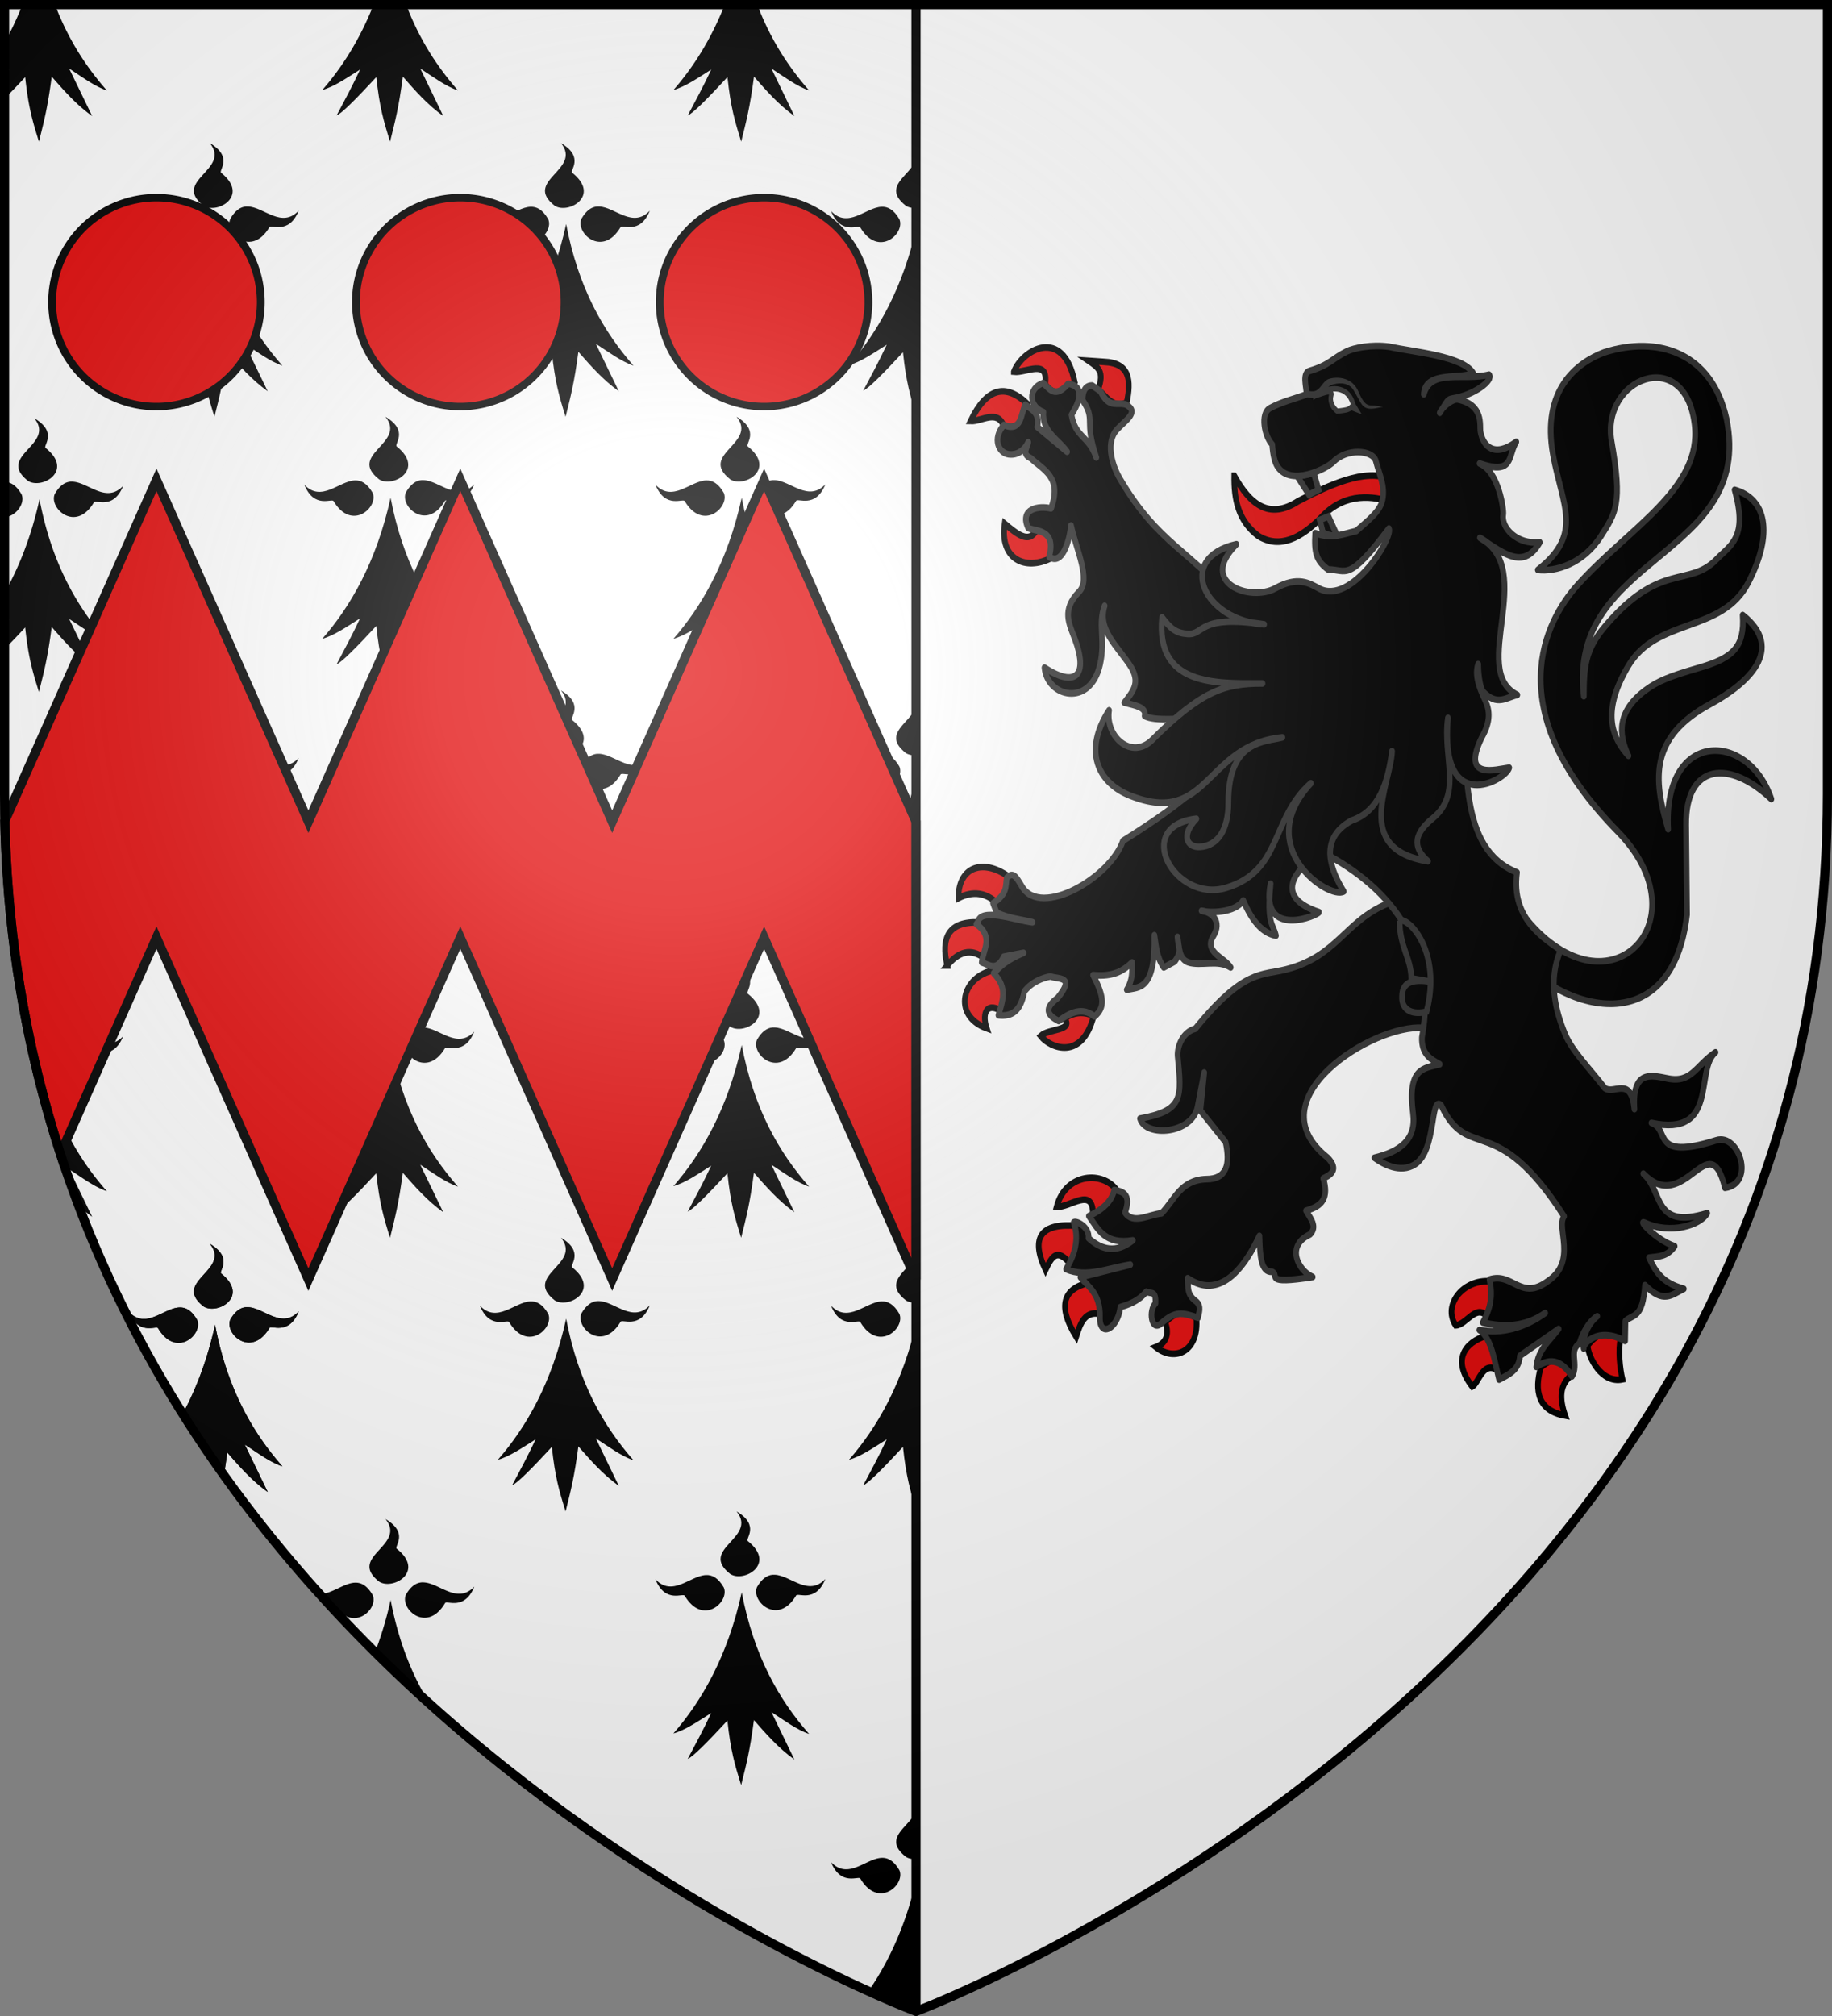
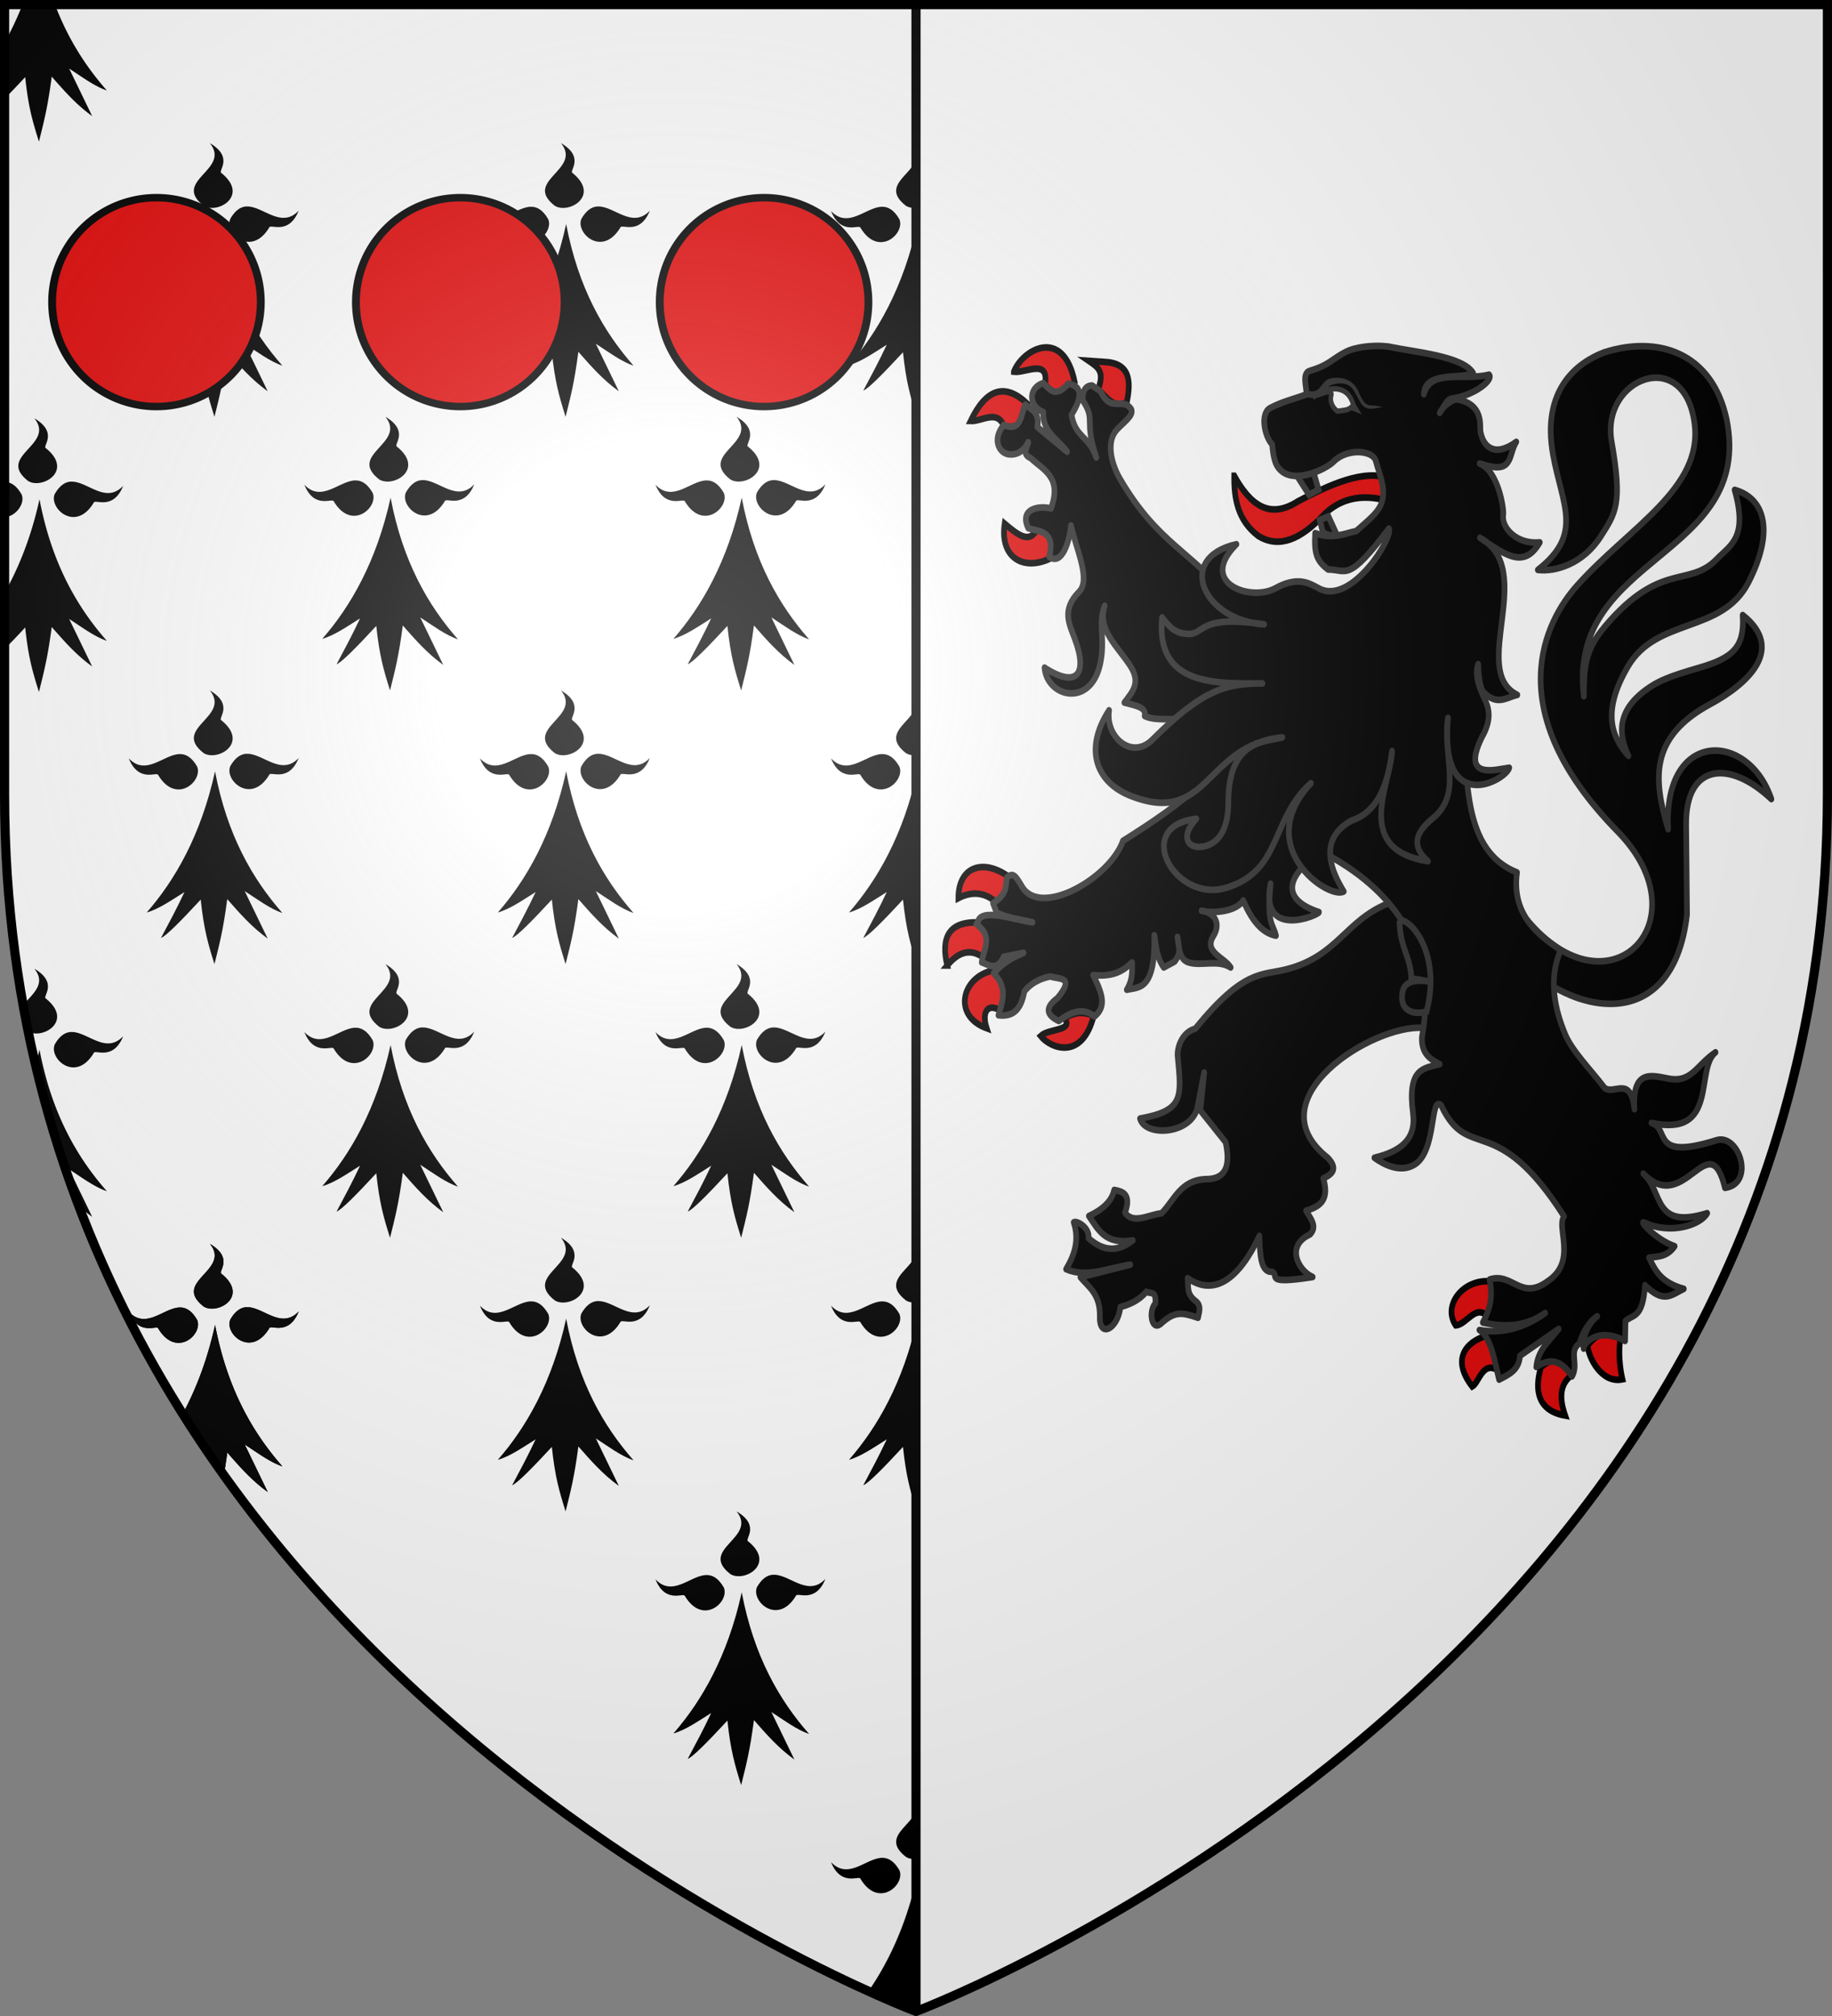
<svg xmlns="http://www.w3.org/2000/svg" xmlns:xlink="http://www.w3.org/1999/xlink" width="600" height="660" version="1.0">
  <rect width="100%" height="100%" fill="#808080" stroke="none" />
  <defs>
    <path id="n" d="M-298.5-298.5h597V-40C298.5 246.31 0 358.5 0 358.5S-298.5 246.31-298.5-40z" />
-     <path id="e" d="M2.922 27.673c0-5.952 2.317-9.844 5.579-11.013 1.448-.519 3.307-.273 5.018 1.447 2.119 2.129 2.736 7.993-3.483 9.121.658-.956.619-3.081-.714-3.787-.99-.524-2.113-.253-2.676.123-.824.552-1.729 2.106-1.679 4.108z" />
    <g id="b">
      <path id="a" d="M0 0v1h.5z" transform="rotate(18 3.157 -.5)" />
      <use xlink:href="#a" width="810" height="540" transform="scale(-1 1)" />
    </g>
    <g id="d">
      <use xlink:href="#b" width="810" height="540" transform="rotate(72)" />
      <use xlink:href="#b" width="810" height="540" transform="rotate(144)" />
    </g>
    <radialGradient id="o" cx="-80" cy="-80" r="405" gradientUnits="userSpaceOnUse">
      <stop offset="0" style="stop-color:#fff;stop-opacity:.31" />
      <stop offset=".19" style="stop-color:#fff;stop-opacity:.25" />
      <stop offset=".6" style="stop-color:#6b6b6b;stop-opacity:.125" />
      <stop offset="1" style="stop-color:#000;stop-opacity:.125" />
    </radialGradient>
  </defs>
  <g style="display:inline">
    <path d="M300 658.5S598.5 545.452 598.5 260V1.5H1.5V260C1.5 545.452 300 658.5 300 658.5" style="fill:#fff;fill-opacity:1;fill-rule:evenodd;stroke:none;stroke-width:1px;stroke-linecap:butt;stroke-linejoin:miter;stroke-opacity:1" />
    <g transform="matrix(1 0 0 1.001 -700 -.69)">
      <path d="M998.75 587.5c7.045 8.737-12.652 12.23-2.03 20.5 4.529 2.808 15.076-3.28 5.78-10.75-1.2-.64 4.213-5.064-3.75-9.75m11.782 20.718c-1.763.167-3.49 1.257-5.094 4.032-2.01 4.652 6.83 12.732 12.781 2.812.421-1.21 6.358 2.655 9.625-5.469-5.602 5.886-11.36-1.142-16.562-1.375-.255-.01-.499-.023-.75 0m-21.813.094c-5.202.233-10.93 7.292-16.531 1.406 3.267 8.124 9.204 4.227 9.625 5.438 5.95 9.92 14.76 1.871 12.75-2.781-1.832-3.172-3.808-4.154-5.844-4.063m11.719 5.656c-3.496 15.887-9.299 28.238-15.969 37.907 1.829.828 3.406 1.55 4.938 2.218.342-.217.69-.442 1.031-.656-.146.311-.291.6-.437.906 2.002.871 3.701 1.628 5.125 2.22.217-.235.403-.417.625-.657.036.345.056.636.093.969 2.673 1.1 4.156 1.625 4.156 1.625s1.515-.546 4.282-1.688c.05-.364.106-.683.156-1.062.21.239.415.48.625.718 1.525-.633 3.399-1.43 5.563-2.375l-.47-.968c.34.217.687.46 1.032.687a385 385 0 0 0 4.625-2.062c-6.809-9.796-12.356-21.91-15.375-37.782" style="fill:#000;fill-opacity:1;fill-rule:evenodd;stroke:none;stroke-width:1px;stroke-linecap:butt;stroke-linejoin:miter;stroke-opacity:1;display:inline" />
-       <path id="m" d="M826.25 497.5c7.045 8.737-12.652 12.23-2.031 20.5 4.53 2.808 15.077-3.28 5.781-10.75-1.201-.64 4.212-5.064-3.75-9.75m11.781 20.718c-1.762.167-3.49 1.257-5.093 4.032-2.011 4.652 6.83 12.732 12.78 2.812.422-1.21 6.358 2.655 9.626-5.469-5.602 5.886-11.36-1.142-16.563-1.375-.254-.01-.498-.023-.75 0m-21.812.094c-3.634.163-7.545 3.664-11.469 3.75.894.99 1.788 1.96 2.688 2.938.993-.098 1.74-.23 1.875.156 5.95 9.92 14.76 1.871 12.75-2.781-1.833-3.172-3.809-4.154-5.844-4.063m11.718 5.656A119 119 0 0 1 822.845 541a504 504 0 0 0 17.875 16.843c-5.627-9.075-10.152-20.05-12.782-33.875" style="fill:#000;fill-opacity:1;fill-rule:evenodd;stroke:none;stroke-width:1px;stroke-linecap:butt;stroke-linejoin:miter;stroke-opacity:1;display:inline" />
      <path id="h" d="M768.75 407.5c7.045 8.737-12.652 12.23-2.03 20.5 4.529 2.808 15.076-3.28 5.78-10.75-1.2-.64 4.213-5.064-3.75-9.75m11.782 20.718c-1.762.167-3.49 1.257-5.094 4.032-2.01 4.652 6.83 12.732 12.781 2.812.421-1.21 6.358 2.655 9.625-5.469-5.602 5.886-11.36-1.142-16.562-1.375-.255-.01-.499-.023-.75 0m-21.813.094c-5.202.233-10.93 7.292-16.531 1.406 3.267 8.124 9.204 4.227 9.625 5.438 5.95 9.92 14.76 1.871 12.75-2.781-1.832-3.172-3.808-4.154-5.844-4.063m11.719 5.656c-2.516 11.434-6.229 21.036-10.594 29.125a411 411 0 0 0 13.469 20.032c.368-2.136.752-4.524 1.125-7.375 3.977 4.51 7.87 9.036 13.25 12.906l-7.531-15.531c3.9 2.493 8.207 5.765 12.343 7.156-9.807-11.124-18.102-25.495-22.062-46.313" style="fill:#000;fill-opacity:1;fill-rule:evenodd;stroke:none;stroke-width:1px;stroke-linecap:butt;stroke-linejoin:miter;stroke-opacity:1;display:inline" />
-       <path id="l" d="M822.376 2.187c-4.604 11.618-10.515 20.745-16.813 27.938 3.856-1.058 8.183-4.057 12.375-6.688-2.563 5.458-5.124 10.184-7.687 15 1.53-.519 6.403-5.399 13-12.531 1.034 9.805 2.41 14.445 4.5 21.094 1.663-6.638 2.867-11.163 4.187-21.25 3.977 4.51 7.87 9.036 13.25 12.906l-7.531-15.531c3.9 2.493 8.207 5.765 12.343 7.156-6.646-7.538-12.62-16.577-17-28.094z" style="fill:#000;fill-opacity:1;fill-rule:evenodd;stroke:none;display:inline" />
      <path id="g" d="M768.735 47.5c7.044 8.737-12.653 12.23-2.032 20.5 4.53 2.808 15.077-3.28 5.782-10.75-1.202-.64 4.212-5.064-3.75-9.75m11.78 20.718c-1.761.167-3.49 1.257-5.093 4.032-2.01 4.652 6.83 12.732 12.781 2.812.421-1.21 6.358 2.655 9.625-5.469-5.602 5.886-11.36-1.142-16.562-1.375-.255-.01-.498-.023-.75 0m-21.812.094c-5.202.233-10.93 7.292-16.531 1.406 3.267 8.124 9.204 4.227 9.625 5.438 5.95 9.92 14.76 1.871 12.75-2.781-1.832-3.172-3.808-4.154-5.844-4.063m11.719 5.656c-4.581 20.815-13.098 35.562-22.375 46.157 3.856-1.058 8.183-4.057 12.375-6.688-2.563 5.458-5.124 10.184-7.687 15 1.53-.519 6.403-5.399 13-12.531 1.034 9.805 2.41 14.445 4.5 21.094 1.663-6.638 2.867-11.163 4.187-21.25 3.977 4.51 7.87 9.036 13.25 12.906l-7.531-15.531c3.9 2.493 8.207 5.765 12.344 7.156-9.808-11.124-18.103-25.495-22.063-46.313" style="fill:#000;fill-opacity:1;fill-rule:evenodd;stroke:none;display:inline" />
      <use xlink:href="#g" width="600" height="660" style="display:inline" transform="translate(57.5 89.5)" />
      <use xlink:href="#g" width="600" height="660" style="display:inline" transform="translate(0 179)" />
      <use xlink:href="#g" width="600" height="660" style="display:inline" transform="translate(57.5 268.5)" />
      <use xlink:href="#g" width="600" height="660" style="display:inline" transform="translate(115)" />
      <use xlink:href="#g" width="600" height="660" style="display:inline" transform="translate(172.5 89.5)" />
      <use xlink:href="#g" width="600" height="660" style="display:inline" transform="translate(115 179)" />
      <use xlink:href="#g" width="600" height="660" style="display:inline" transform="translate(172.5 268.5)" />
      <use xlink:href="#g" width="600" height="660" style="display:inline" transform="translate(115 358)" />
      <use xlink:href="#g" width="600" height="660" style="display:inline" transform="translate(172.5 447.5)" />
      <use xlink:href="#g" width="600" height="660" style="display:inline" transform="translate(230)" />
      <use xlink:href="#g" width="600" height="660" style="display:inline" transform="translate(287.5 89.5)" />
      <use xlink:href="#g" width="600" height="660" style="display:inline" transform="translate(230 179)" />
      <use xlink:href="#g" width="600" height="660" style="display:inline" transform="translate(287.5 268.5)" />
      <use xlink:href="#g" width="600" height="660" style="display:inline" transform="translate(230 358)" />
      <use xlink:href="#g" width="600" height="660" style="display:inline" transform="translate(287.5 447.5)" />
      <use xlink:href="#g" width="600" height="660" style="display:inline" transform="translate(345)" />
      <use xlink:href="#g" width="600" height="660" style="display:inline" transform="translate(402.5 89.5)" />
      <use xlink:href="#g" width="600" height="660" style="display:inline" transform="translate(345 179)" />
      <use xlink:href="#g" width="600" height="660" style="display:inline" transform="translate(402.5 268.5)" />
      <use xlink:href="#g" width="600" height="660" style="display:inline" transform="translate(345 358)" />
      <use xlink:href="#g" width="600" height="660" style="display:inline" transform="translate(460)" />
      <use xlink:href="#g" width="600" height="660" style="display:inline" transform="translate(460 179)" />
      <use xlink:href="#h" width="600" height="660" style="display:inline" />
      <use xlink:href="#h" width="600" height="660" style="display:inline" transform="matrix(-1 0 0 1 2000 0)" />
      <use xlink:href="#i" width="600" height="660" style="display:inline" transform="matrix(-1 0 0 1 2000 0)" />
      <use xlink:href="#j" width="600" height="660" style="display:inline" transform="matrix(-1 0 0 1 2000 0)" />
      <use xlink:href="#k" width="600" height="660" style="display:inline" transform="matrix(-1 0 0 1 1998.5 0)" />
      <use xlink:href="#l" width="600" height="660" style="display:inline" transform="translate(115)" />
      <use xlink:href="#l" width="600" height="660" style="display:inline" transform="translate(230)" />
      <use xlink:href="#l" width="600" height="660" style="display:inline" transform="translate(345)" />
      <use xlink:href="#m" width="600" height="660" style="display:inline" transform="matrix(-1 0 0 1 1998.5 0)" />
      <path id="i" d="M711.25 137.5c7.045 8.737-12.652 12.23-2.031 20.5 4.53 2.808 15.077-3.28 5.781-10.75-1.201-.64 4.212-5.064-3.75-9.75m11.781 20.718c-1.762.167-3.49 1.257-5.093 4.032-2.011 4.652 6.83 12.732 12.78 2.812.422-1.21 6.358 2.655 9.626-5.469-5.602 5.886-11.36-1.142-16.563-1.375-.254-.01-.498-.023-.75 0m-21.531.094v11.563c3.843-.364 6.816-4.6 5.563-7.5-1.747-3.023-3.628-4.051-5.563-4.063m11.438 5.656c-2.675 12.155-6.711 22.228-11.438 30.625v9.75c.476-.303.964-.609 1.438-.906-.475 1.01-.964 1.972-1.438 2.938v6.593a283 283 0 0 0 6.75-7.062c1.034 9.805 2.411 14.445 4.5 21.094 1.663-6.638 2.868-11.163 4.188-21.25 3.976 4.51 7.869 9.036 13.25 12.906l-7.532-15.531c3.9 2.493 8.208 5.765 12.344 7.156-9.807-11.124-18.103-25.495-22.062-46.313" style="fill:#000;fill-opacity:1;fill-rule:evenodd;stroke:none;stroke-width:1px;stroke-linecap:butt;stroke-linejoin:miter;stroke-opacity:1;display:inline" />
      <path id="j" d="M707.375 2.187c-1.782 4.497-3.748 8.628-5.875 12.406v9.75c.476-.303.964-.609 1.438-.906-.475 1.01-.964 1.972-1.438 2.938v6.593a283 283 0 0 0 6.75-7.062c1.034 9.805 2.411 14.445 4.5 21.094 1.663-6.638 2.868-11.163 4.188-21.25 3.976 4.51 7.869 9.036 13.25 12.906l-7.532-15.531c3.9 2.493 8.208 5.765 12.344 7.156-6.646-7.538-12.621-16.577-17-28.094z" style="fill:#000;fill-opacity:1;fill-rule:evenodd;stroke:none;display:inline" />
      <path id="k" d="M711.25 317.5c4.135 5.128-.934 8.459-3.687 12a370 370 0 0 0 1.625 8.468q.016.016.031.032c4.53 2.808 15.077-3.28 5.781-10.75-1.2-.64 4.213-5.064-3.75-9.75m11.782 20.718c-1.762.167-3.49 1.257-5.094 4.032-2.01 4.652 6.83 12.732 12.781 2.812.421-1.21 6.358 2.655 9.625-5.469-5.602 5.886-11.36-1.142-16.562-1.375-.255-.01-.499-.023-.75 0m-10.094 5.75a128 128 0 0 1-1.281 5.22 367 367 0 0 0 14.093 45.874 51 51 0 0 0 4.438 3.594l-7.531-15.531c3.9 2.493 8.207 5.765 12.343 7.156-9.807-11.124-18.102-25.495-22.062-46.313" style="fill:#000;fill-opacity:1;fill-rule:evenodd;stroke:none;display:inline" />
    </g>
  </g>
  <path d="M300 1.5v657S578.97 553.65 597.531 288c.64-9.142.969-18.475.969-28V1.5z" style="fill:#fff;stroke-width:3" />
-   <path d="M51.25 157.094 1.594 268.75c.14 6.504.433 12.93.875 19.25 2.254 32.258 8.344 62.134 17.312 89.75l31.469-70.781L101 418.906l49.75-111.937 49.75 111.937 49.75-111.937L300 418.906V269l-49.75-111.906L200.5 269l-49.75-111.906L101 269z" style="fill:#e20909;stroke-width:3;stroke:#000;stroke-opacity:1" />
  <path d="M40.093 48.45a40.874 42.957 0 1 1-81.748 0 40.874 42.957 0 1 1 81.748 0z" style="fill:#e20909;fill-opacity:1;fill-rule:nonzero;stroke:#000;stroke-width:3.064;stroke-linecap:butt;stroke-miterlimit:4;stroke-dasharray:none;stroke-opacity:1" transform="matrix(.836 0 0 .796 51.896 60.34)" />
  <path d="M40.093 48.45a40.874 42.957 0 1 1-81.748 0 40.874 42.957 0 1 1 81.748 0z" style="fill:#e20909;fill-opacity:1;fill-rule:nonzero;stroke:#000;stroke-width:3.064;stroke-linecap:butt;stroke-miterlimit:4;stroke-dasharray:none;stroke-opacity:1" transform="matrix(.836 0 0 .796 151.396 60.34)" />
  <path d="M40.093 48.45a40.874 42.957 0 1 1-81.748 0 40.874 42.957 0 1 1 81.748 0z" style="fill:#e20909;fill-opacity:1;fill-rule:nonzero;stroke:#000;stroke-width:3.064;stroke-linecap:butt;stroke-miterlimit:4;stroke-dasharray:none;stroke-opacity:1" transform="matrix(.836 0 0 .796 250.896 60.34)" />
  <path d="M0-298.5v657" style="opacity:1;fill:none;fill-opacity:1;stroke:#000;stroke-width:3;stroke-linecap:butt;stroke-linejoin:round;stroke-miterlimit:4;stroke-dasharray:none;stroke-opacity:1" transform="translate(300 300)" />
  <path d="M635.423 67.61c39.924 41.212 85.539.11 43.622-36.552-57.47-50.267-34.77-86.992-19.255-101.784 24.926-23.766 60.081-39.726 56.41-66.327-4.566-33.076-45.349-19.2-39.97 7.077 5.294 25.86 1.991 29.372-5.159 39.038-8.467 11.448-21.893 14.817-30.397 13.948 22.113-14.87 11.666-26.845 7.3-47.666-5.576-26.6 11.287-37.866 24.618-42.233 25.824-7.103 51.943-.012 59.005 27.526 13.49 57.351-77.067 55.991-68.765 114.596.059-11.953.603-19.1 10.001-28.68 26.809-27.324 40.59-16.06 53.926-27.912 6.52-5.795 15.226-8.795 8.707-28.714 15.232 3.723 18.837 17.706 6.758 38.07-12.699 21.408-44.126 14.445-58.067 34.826-13.662 19.974-6.878 30.164.168 37.037-5.057-9.273-5.353-18.572 8.397-27.243 5.771-3.64 11.15-5.546 25.607-9.139 16.286-4.047 22.036-8.495 21.01-21.806 20.792 14.064 2.529 28.396-15.61 36.807-29.292 13.585-27.464 31.068-20.295 51.72-2.565-41.408 38.746-40.605 49.717-12.454-20.102-16.366-41.334-14.878-41.046 10.64l.418 37.126c-6.936 51.555-58.908 42.142-86.492 13.642" style="fill:#000;fill-opacity:1;stroke:#313131;stroke-width:2.745;stroke-linejoin:round;stroke-miterlimit:4;stroke-dasharray:none;stroke-opacity:1" transform="matrix(.68 0 0 .792 67.997 247.55)" />
  <path d="M494.467-115.873c-.188 9.601 1.787 18.495 11.552 24.842 10.237 5.426 20.675 1.135 31.181-8.36 11.105-9.766 24.462-8.052 32.896-5.631 1.389-4.516-.315-6.35.063-9.375-12.608-4.983-30.966 2.75-44.94 9.027-13.992 7.775-23.162 1.26-30.752-10.503z" style="fill:#e20909;fill-opacity:1;stroke:#000;stroke-width:2.745;stroke-miterlimit:4;stroke-dasharray:none;stroke-opacity:1" transform="matrix(.68 0 0 .792 67.997 247.55)" />
  <g style="fill:#e20909">
-     <path d="M862.664 472.577c-7.188-9.211-27.082-8.293-31.832 7.086 6.816.68 19.456-9.608 19.006 3.82 8.305-.468 10.708-4.693 12.826-10.906z" style="fill:#e20909;fill-opacity:1;stroke:#000;stroke-width:3;stroke-linejoin:miter;stroke-miterlimit:4;stroke-dasharray:none;stroke-opacity:1" transform="matrix(.623 0 0 .725 -171.523 47.263)" />
-     <path d="M838.453 505.987c-7.478-8.031-10.06-3.885-13.504 2.243-8.187-14.961-2.04-21.175 16.37-19.903 2.197 4.713 1.025 12.246-2.866 17.66zM847.459 514.084c-13.091 2.806-16.482 10.313-6.395 24.351 2.187-5.864 4.356-11.75 12.534-10.302 1.483-4.79-.707-9.68-6.14-14.05zM887.874 531.88c2.56 5.972-.09 9.655-4.86 11.238 9.901 6.854 22.754 1.966 21.23-13.112-7.109-4.021-11.075-2.607-16.37 1.873z" style="fill:#e20909;fill-opacity:1;stroke:#000;stroke-width:3;stroke-miterlimit:4;stroke-dasharray:none;stroke-opacity:1" transform="matrix(.623 0 0 .725 -171.523 47.263)" />
+     <path d="M862.664 472.577z" style="fill:#e20909;fill-opacity:1;stroke:#000;stroke-width:3;stroke-linejoin:miter;stroke-miterlimit:4;stroke-dasharray:none;stroke-opacity:1" transform="matrix(.623 0 0 .725 -171.523 47.263)" />
  </g>
  <path d="M568.368 60.947c-20.614 7.24-24.252 21.767-48.784 27.17-11.868 2.614-20.505-.173-43.905 24.566-5.895 1.272-8.7 7.06-8.485 11.128 1.87 17.11 3.124 22.726-18.113 25.998 2.587 7.894 25.539 6.507 27.81-5.217.355-1.833 3.079-13.803 3.079-13.803l-1.86 15.664 12.204 13.128c2.219 9.056.654 15.297-9.35 15.26-12.52.372-15.281 8.683-21.546 14.144-6.015.468-13.658 4.733-17.55-.315 3.228-7.816-1.317-8.723-5.216-9.362-1.162 4.737-5.677 8.159-12.196 10.794 4.45 5.529 7.828 11.957 21.14 10.05-8.185 5.516-15.116 3.876-21.322-.929.59-4.618-5.974-7.342-7.136-6.516 2.812 7.272.383 13.477-3.659 19.355 9.706 3.725 20.497-.498 30.897-1.861l-23.986 5.21c4.12 4.235 9.557 6.862 9.35 16.378-.328 8.962 8.711 4.984 9.863-4.044 3.627-.97 8.64-2.31 12.497-6.378 2.466 1.135 4.678-.688 4.404 4.838-3.405 2.978-1.998 11.558 2.514 8.467 6.877-5.431 10.346-4.76 17.986-2.511.394-1.985 1.785-4.67-.753-6.656-4.952-3.028-3.793-6.004-4.231-9.721 6.233 3.792 20.23 8.69 34.555-17.494.274 8.283.665 15.162 6.147 14.862 3.833 1.372-4.83 5.427 19.515 2.15-6.818-2.55-13.28-12.84-1.278-17.617 3.77-3.273.218-6.545-1.92-9.817 8.152-1.924 10.993-5.47 8.304-13.348 5.365-2.052 6.59-4.432 2.206-8.466-35.95-24.388 21.83-55.338 45.893-53.743l20.327-11.91-13.01-40.571z" style="fill:#000;fill-opacity:1;stroke:#313131;stroke-width:2.745;stroke-linejoin:round;stroke-miterlimit:4;stroke-dasharray:none;stroke-opacity:1" transform="matrix(.68 0 0 .792 67.997 247.55)" />
  <g style="fill:#e20909">
    <path d="M799.626 342.685c-5.852-4.625-12.566-5.83-20.464-2.342-.056-14.538 13.622-18.222 27.626-8.897-1.412 4.639-3.066 9.057-7.162 11.239zM773.28 370.783c-3.419-12.474.547-20.053 16.881-19.435 2.937 3.872 7.292 6.562 3.07 16.391-7.79-5.24-14.203-2.924-19.952 3.044zM798.09 372.89c4.946 6.322 8.193 12.644 4.35 18.967-8.001-5.031-11.16.056-8.442 7.258-18.46-5.81-12.894-23.612 4.093-26.225zM834.925 394.666c5.494-3.163 10.533-2.989 15.347-1.17-5.978 20.376-22.706 14.734-27.881 9.132 4.344-3.472 17.501-2.217 12.534-7.962z" style="fill:#e20909;fill-opacity:1;stroke:#000;stroke-width:3;stroke-miterlimit:4;stroke-dasharray:none;stroke-opacity:1" transform="matrix(.623 0 0 .725 -171.523 47.263)" />
  </g>
  <g style="fill:#e20909">
    <path d="M828.018 186.74c-13.82 6.043-27.245.561-24.555-15.454 6.568 4.735 12.686 9.137 16.626 3.044 5.688.234 9.047 3.454 7.93 12.41zM802.95 127.031c-3.537-7.426-11.437-1.875-17.393-2.107 8.263-14.803 18.254-17.275 29.928-7.727-2.034 6.026-3.863 12.314-12.534 9.834zM808.322 102.68c6.403.636 18.51-6.186 16.371 5.62 4.844 5.575 10.078 4.72 15.603-.937-6.06-25.406-27.664-14.525-31.974-4.683zM852.574 110.64c3.55-8.067-.098-10.077-4.86-12.877l7.93.468c13.867.447 14.36 8.545 12.022 18.264-7.023 3.063-10.621-2.492-15.092-5.854z" style="fill:#e20909;fill-opacity:1;stroke:#000;stroke-width:3;stroke-miterlimit:4;stroke-dasharray:none;stroke-opacity:1" transform="matrix(.623 0 0 .725 -171.523 47.263)" />
  </g>
  <g style="fill:#e20909">
    <path d="M1060.277 513.615c3.647 6.117 1 11.122-2.813 15.923-6.094-6.431-11.19 3.576-16.883 3.746-7.364-9.437 4.845-21.822 19.696-19.669zM1063.603 554.123c.897-4.801 1.242-9.466-6.907-16.156-11.329 3.055-18.268 10.955-7.418 22.947 3.764-1.828 5.655-12.549 14.324-6.79zM1085.345 552.25c7.949-6.469 14.594-1.902 15.859 3.747-5.95 4.148-6.17 10.254-3.07 18.03-17.188-2.611-15.061-14.877-12.79-21.777zM1127.295 539.138c-1.437 5.246-.349 13.895.941 18.517-11.056 1.957-17.877-9.844-18.335-15.24 4.608-5.116 8.694-6.899 17.394-3.277z" style="fill:#e20909;fill-opacity:1;stroke:#000;stroke-width:3;stroke-miterlimit:4;stroke-dasharray:none;stroke-opacity:1" transform="matrix(.623 0 0 .725 -171.523 47.263)" />
  </g>
  <path d="M402.47-154.239c-7.715 2.19-6.746 9.929.04 12-.787 8.265 8.062 11.961 11.44 16.413l-14.36-10.252c1.372-6.082-2.785-7.108-5.759-9.21-2.348 4.039-1.668 11.437-10.344 8.396-5.78 5.842-2.387 11.55 2.275 12.107 4.036.482 7.48-1.417 9.491-4.98-.512 2.31-3.252 4.91 1.173 6.575 6.16 4.938 15.238 7.878 9.776 20.796-5.771-1.233-15.425.05-10.949 8.137 4.506 1.504 13.364.591 10.06 11.846 6.34 3.854 9.793-6.597 10.535-12.93 2.487 9.93 9.656 22.372 3.862 27.413-8.612 7.492-4.712 13.31-2.027 19.495 6.393 14.721.79 20.51-14.605 11.835 1.202 12.277 22.145 16.567 26.785-1.398 2.639-10.216-1.177-16.429 2.155-24.16-3.606 9.695 6.141 16.749 12.112 24.495 5.558 7.21 1.473 10.905-2.595 15.524 4.78 1.146 10.832 1.716 9.776 5.533 5.372 2.377 16.675.664 22.107 1.543l4.312 26.843c-8.525 7.326-22.733 15.62-36.879 23.23-6.05 15.206-39.507 31.954-48.579 18.953-2.874-4.12-4.248-6.314-7.363-3.72-.695 3.355.573 6.528-6.612 10.544l1.742 3.938c6.385 2.48 11.535 2.703 17.24 3.938-8.322-.903-25.061-6.284-26.313-.014l-.702.795c8.5 5.264 3.174 10.554 2.595 15.817 3.545.958 7.083 3.952 10.628-2.375l9.491-1.595c-9.026 3.292-11.25 5.81-14.396 8.43 7.067 6.27 4.088 11.782 2.31 17.378 6.225.593 10.734-1.43 12.437-9.806 3.737-4.099 8.851-5.616 12.588-6.239 3.875 1.301 12.21-.303 3.448 8.918-6.82 4.362-4.818 7.237.57 9.503 5.748-3.675 11.49-5.834 17.24-1.855 5.086-3.744 4.781-7.954-.684-17.119 10.113.803 14.653-1.93 18.777-5.24-.008 3.577.4 7.042-2.56 11.294 5.74-1.209 13.837.591 13.269-22.548.882 4.446.94 8.892 4.54 13.337l5.244-2.439c3.82-4.474 1.637-5.714 1.368-10.188.835 4.151.624 9.182 5.19 10.491 6.155 1.764 14.182-1.322 20.404 2.136-2.926-4.12-13.088-6.36-8.353-12.93 4.44-6.16-.798-10.101-5.647-10.511 3.335.986 16.244 1.003 20.07-4.275 5.078 10.398 10.677 13.704 15.756 14.568-1.427-5.142-4.476-4.442-2.595-21.495-5.255 23.49 23.59 12.86 23.319 11.764-21.464-6.072-12.655-17.562 1.493-24.832 34.637 15.282 55.834 40.55 48.095 76.58-.318 6.947 4.126 9.024 8.567 11.13-7.91 1.73-15.697 1.636-12.868 20.308 1.663 10.976-6.339 15.803-18.591 18.356 4.266 2.657 12.462 6.525 19.49 2.736 10.645-5.738 7.204-28.98 12.68-24.38 13.115 23.963 26.188 1.49 59.194 45.857-3.997 4.606 6.5 18.669-7.971 26.883-12.981 8.169-16.766-3.834-27.905-.781 1.48 6.774.659 11.523-3.27 17.802 10.018 1.885 20.02 2.058 30.037-3.938-9.838 6.106-20.985 8.709-31.672 7.03 5.951 3.352 7.409 13.578 9.49 20.504 4.586-2.135 9.624-3.863 10.025-9.829l18.627-11.13c-4.23 4.815-10.005 8.616-10.735 15.719 7.443-4.368 12.839-1.989 17.169 3.905 3.456-4.924-1.787-10.459 3.59-13.623 1.301-3.882 4.158-8.783 8.567-11.241-5.066 3.493-7.192 9.575-6.517 13.373-.586-1.833 6.808-9.318 19.929-3.162l.167-8.259c3.612-2.869 8.39-.825 9.42-14.808 8.944 7.793 12.735 4.018 18.697 1.53-10.434-2.476-13.603-7.042-16.738-12.92 4.635-.498 8.747-.337 12.326-4.698-8.99-2.632-18.159-11.248-14.392-9.72 12.373 5.016 26.968.94 30.073-3.938-26.377 6.999-20.92-8.823-30.784-16.37 19.944 17.827 31.704-20.844 39.35 5.89 14.739-1.707 6.87-22.634-4.158-19.657-32.082 8.659-22.018-4.667-31.264-7.193 32.615 6.111 20.854-22.104 30.856-29.172-9.581 5.585-11.46 12.848-23.053 10.816-7.856-1.31-17.243-3.703-15.996 12.693-1.707-14.171-9.754-5.765-14.326-8.755-6.974-7.803-15.675-15.254-19.04-22.24-4.644-9.645-8.435-22.395-2.156-34.699-6.626-4.278-24.164-12.39-21.034-32.17-28.78-9.852-23.183-44.335-26.715-72.707L493.15-64.12c-18.739-20.488-35.223-23.248-53.783-50.61-4.246-6.26-6.671-15.397-1.416-20.264 4.322-4.003 10.85-7.225 4.473-10.295-4.123-1.36-8.247 1.913-12.37-5.532l-4.017-2.376c-3.006-.005-4.68 1.848-4.621 6.053 6.619 8.473.438 7.947 6.612 23.693-3.914-9.44-10-8.002-11.957-17.64 3.862-5.436 6.735-11.582-1.551-12.887-6.106 6.106-8.902 2.432-12.05-.26z" style="fill:#000;fill-opacity:1;stroke:#313131;stroke-width:2.745;stroke-linejoin:round;stroke-miterlimit:4;stroke-dasharray:none;stroke-opacity:1" transform="matrix(.68 0 0 .792 67.997 247.55)" />
  <path d="M574.06 67.968c.137 11.286 5.422 14.97 5.69 23.872l10.312 1.54c-8.465-1.32-14.717-.632-14.783 5.904-.322 6.178 5.694 7.698 11.79 6.327 7.437-24.55-8.397-39.085-13.01-37.643z" style="fill:#000;fill-opacity:1;stroke:#313131;stroke-width:2.745;stroke-miterlimit:4;stroke-dasharray:none;stroke-opacity:1" transform="matrix(.68 0 0 .792 67.997 247.55)" />
  <path d="M669.391 147.856c5.652 2.292 14.204.721 14.432 10.236-5.22 7.818-1.077 8.78-1.423 13.027" style="opacity:.98;fill:none;fill-opacity:1;stroke:#000;stroke-width:2.745;stroke-miterlimit:4;stroke-dasharray:none;stroke-opacity:1" transform="matrix(.68 0 0 .792 67.997 247.55)" />
  <path d="m544.134-90.968-4.298-8.114-4.187 1.448 1.514 5.171c3.917 1.693 3.655 1.005 6.97 1.495zM524.87-115.601l7.874-1.433 2.314 6.884-4.558 2.09z" style="fill:#000;fill-opacity:1;stroke:#313131;stroke-width:2.745;stroke-miterlimit:4;stroke-dasharray:none;stroke-opacity:1" transform="matrix(.68 0 0 .792 67.997 247.55)" />
  <path d="M562.658-121.992c-1.405-4.6-13.967-5.392-20.42.308-3.24 2.862-20.424 10.412-26.93 2.007-1.361-1.758-2.214-4.844-2.57-9.145-3.677-3.251-5.963-12.762-1.056-15.037 5.821-2.698 11.74-3.793 17.609-5.69-.047-3.253-2.285-8.76 1.533-9.72 9.646-2.427 10.9-5.156 17.887-8.06 3.312-1.377 11.5-2.905 20.322-1.923 11.845 2.222 35.337 3.816 40.437 10.856-5.599 2.857-23.183-1.042-23.7 8.795 3.22-10.81 19.503-5.43 31.406-8.097 2.378 2.183-6.975 8.423-17.383 9.833-2.817.382-2.612 1.086-6.362 5.963 1.679-3.03 6.617-5.923 8.72-5.546 12.709 2.282 10.395 10.852 10.918 13.345 1.297 6.181 6.724 10.797 17.225 4.191-4.115 5.588-.83 13.961-17.655 8.929 9.225 3.297 11.73 19.186 11.373 20.994-1.12 5.657 6.656 12.586 17.608 11.617-7.498 11.055-16.402 5.357-28.831-1.896 27.885 13.278-5.38 54.793 18.002 64.949-5.309 1.015-9.668 4.718-16.332-1.211-1.206-1.074-2.488-5.722-2.524-11.525-2.243 5.603 2.106 12.46 3.511 15.185 2.018 3.912 2.71 8.394-1.745 15.095-10.188 17.963 6.828 13.246 13.206 12.565-1.356 4.964-33.657 20.727-29.52-20.626-2.7 16.278 7.247 31.23-7.245 41.489-11.062 7.62-8.24 13.271-2.366 17.79-36.525-4.971-17.833-31.977-17.313-45.529-1.966 12.962-6.36 24.956-19.421 28.687-17.073 7.92-9.175 21.828-3.843 29.332-7.006 3.595-44.376-18.147-15.837-44.742-19.481 14.628-13.765 36.254-40.828 43.245-24.662 6.37-45.343-25.524-14.327-28.546-7.582 6.905-4.536 11.957 1.813 11.617 8.58-.46 13.605-7.147 13.584-18.21-.051-26.455 18.16-25.136 26.034-27.072-37.531 3.232-35.215 37.03-73.227 24.13-16.026-5.44-22.76-18.766-10.246-35.304-1.877 10.965 10.914 20.654 20.803 12.197 23.386-19.998 34.58-23.387 53.09-23.309-23.18.098-51.471.874-48.356-27.294 4.182 4.733 6.628 6.433 12.064 6.825 8.696.627 4.513-8.143 37.068-3.95-28.75-1.439-43.251-27.264-13.336-33.116-18.787 16.225 6.966 23.792 18.758 18.21 10.885-5.153 16.403-2.067 21.026.07 15.49 7.163 35.919-21.125 33.668-24.786-19.796 22.575-20.198 16.935-29.291 16.943-5.817-3.691-6.75-6.996-6.206-15.017 8.565 2.674 13.857.144 19.738-.867 5.44-4.236 11.516-7.91 12.672-12.976 1.288-5.647-1.433-10.172-3.205-15.973z" style="fill:#000;fill-opacity:1;stroke:#313131;stroke-width:2.745;stroke-linejoin:round;stroke-miterlimit:4;stroke-dasharray:none;stroke-opacity:1" transform="matrix(.68 0 0 .792 67.997 247.55)" />
  <path d="M533.609-149.137c6.487-3.791 15.663-4.523 18.2 3.966l1.252 1.777-2.344-.786c-1.274 1.117-3.094 1.15-4.732 1.383l-1.911.2c-2.457-1.591-3.656-4.29-2.956-6.34 1.212-3.548-5.625-.257-7.509-.2z" style="fill:#fff;stroke:#313131;stroke-width:2.196" transform="matrix(.68 0 0 .792 67.997 247.55)" />
  <path d="M539.863-155.881c-3.102 1.176-3.567 4.276-6.805 5.033-1.395.152-2.66-.114-2.66-.114l-.542 2.688s1.604.348 3.488.143c3.815.036 4.68-3.687 7.52-5.205 3.537-1.06 7.925-1.333 10.637 1.487 2.716 3.617 3.903 6.661 5.767 7.602 2.717 1.372 5.871.208 8.807-.092l-2.908-.418c-3.195-.75-5.255 1.548-8.902-5.956-2.769-5.697-9.806-6.446-14.402-5.168" style="fill:#313131;fill-opacity:1;stroke:none;stroke-width:3;stroke-linecap:round;stroke-linejoin:round;stroke-miterlimit:4;stroke-dasharray:none;stroke-opacity:1" transform="matrix(.68 0 0 .792 67.997 247.55)" />
  <use xlink:href="#n" width="600" height="660" style="fill:url(#o)" transform="translate(300 300)" />
  <use xlink:href="#n" width="600" height="660" style="fill:none;stroke:#000;stroke-width:3" transform="translate(300 300)" />
</svg>